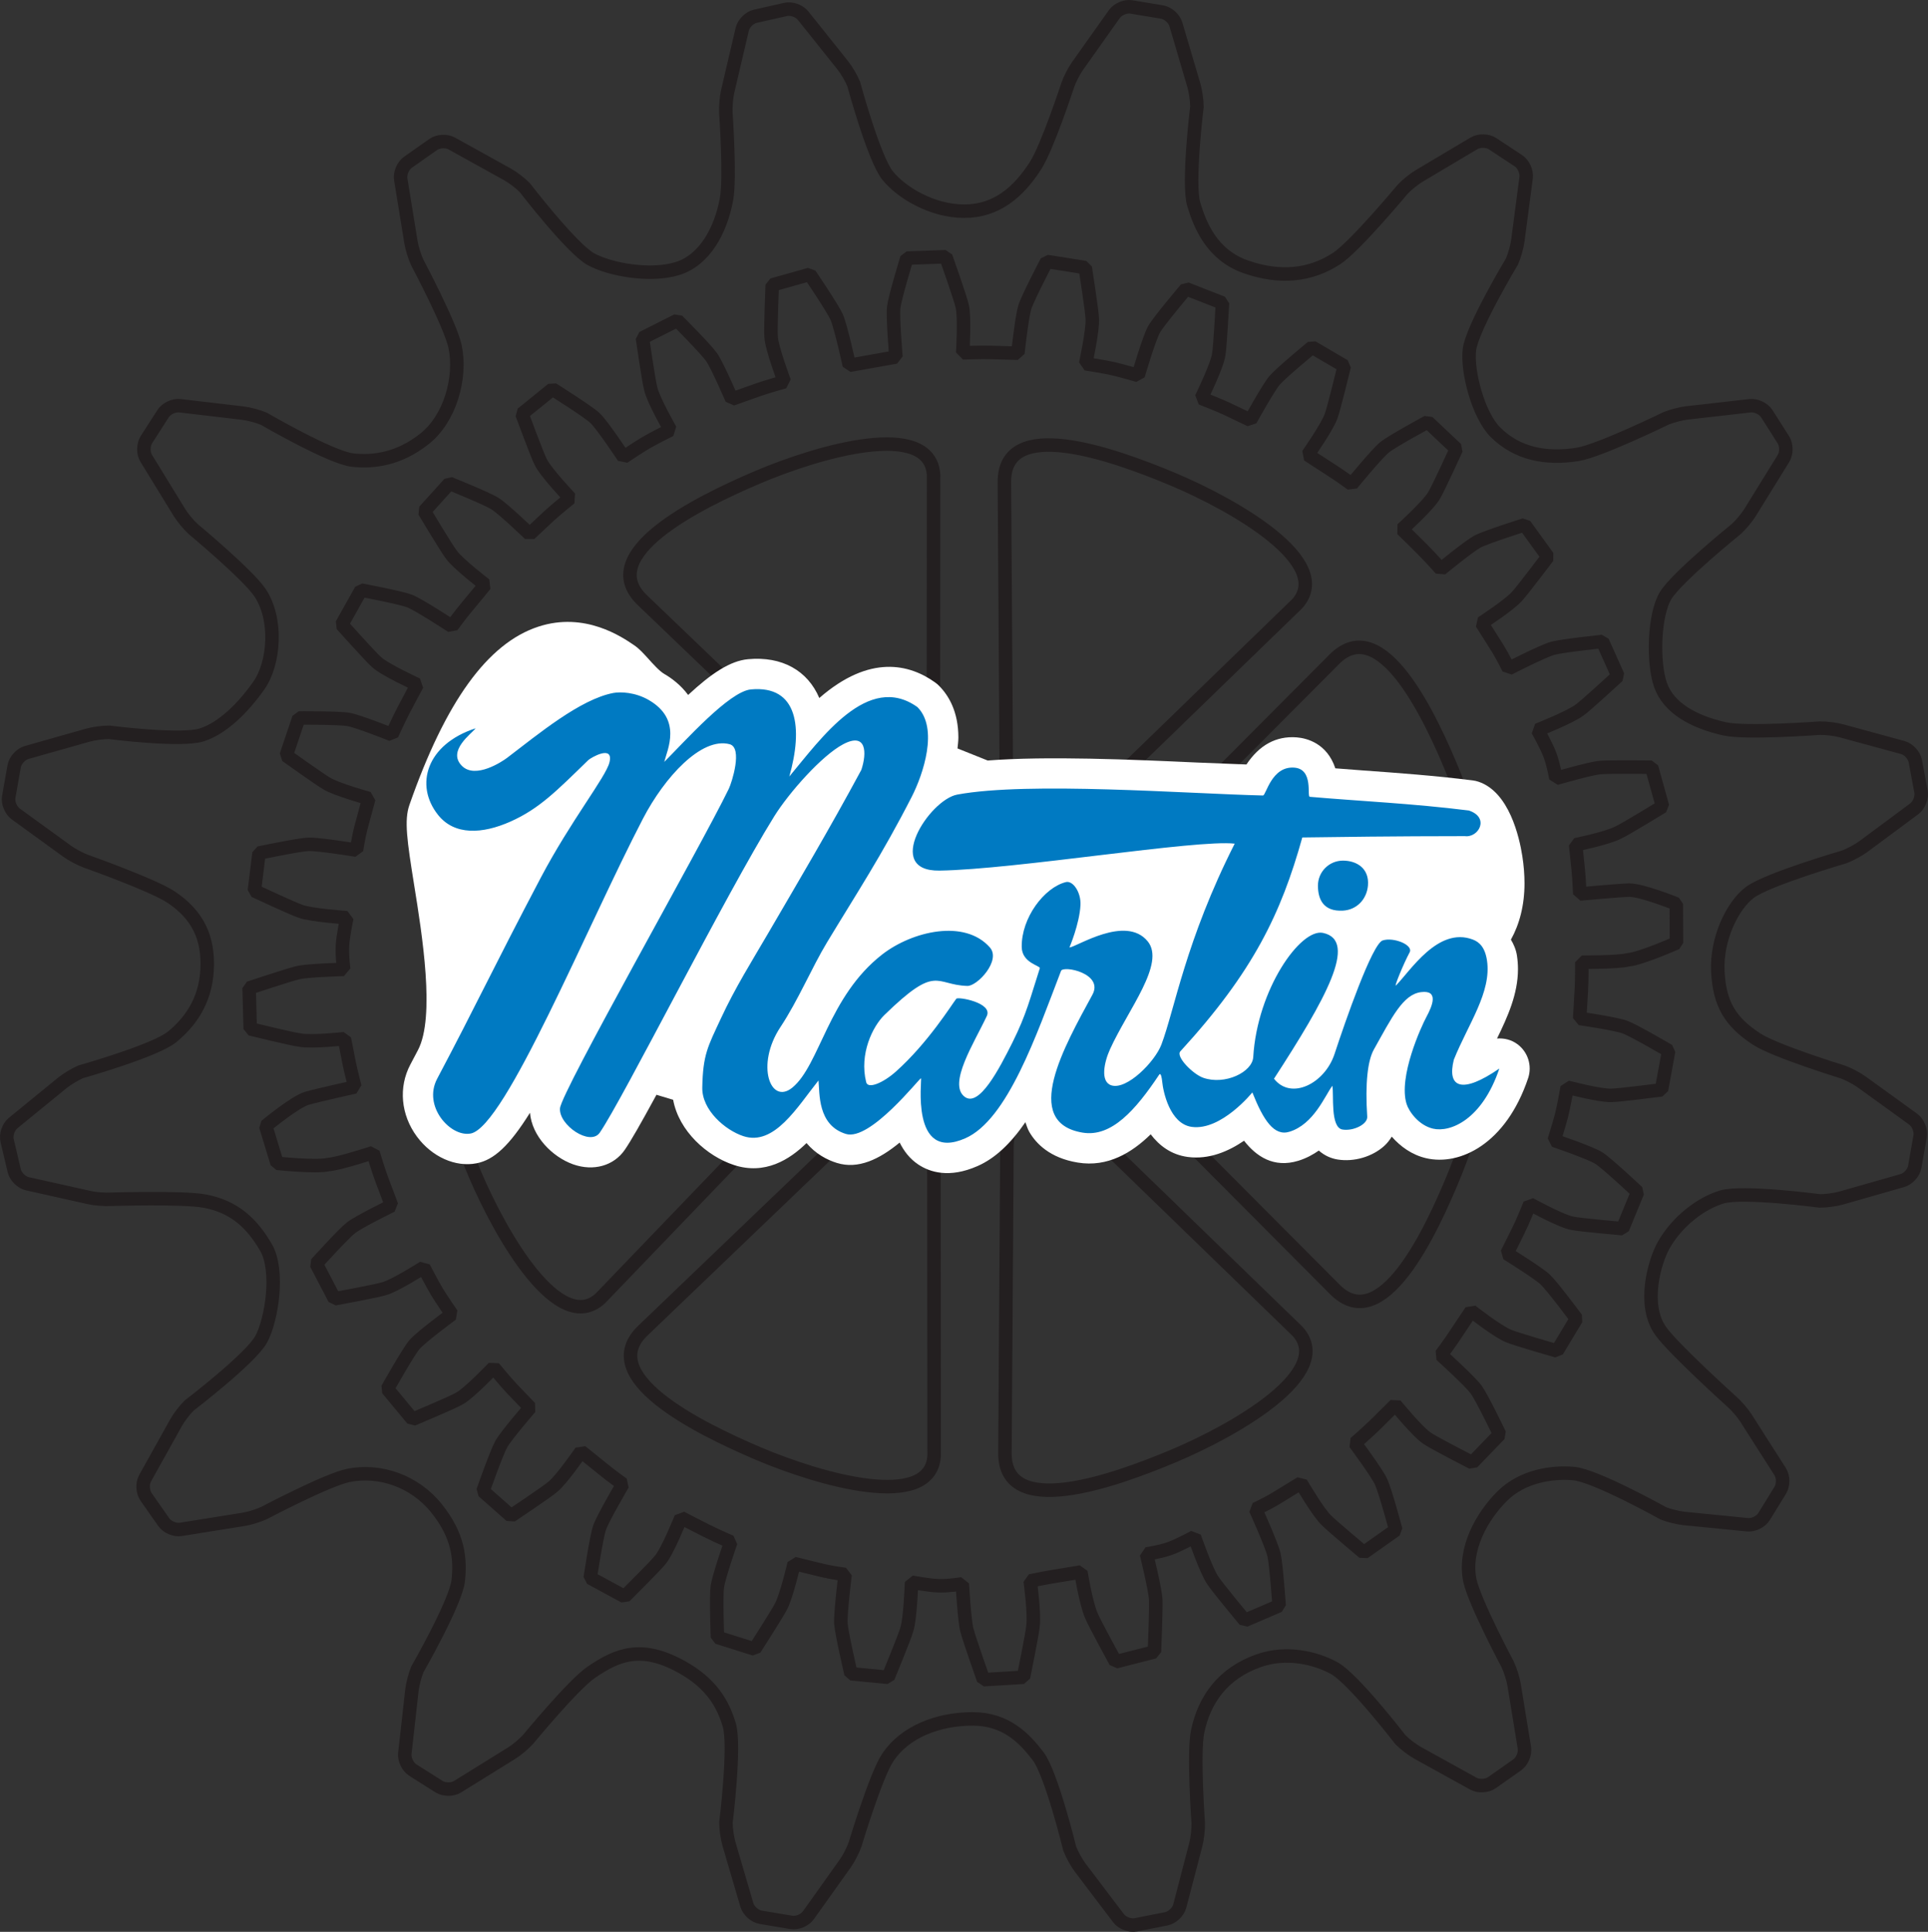
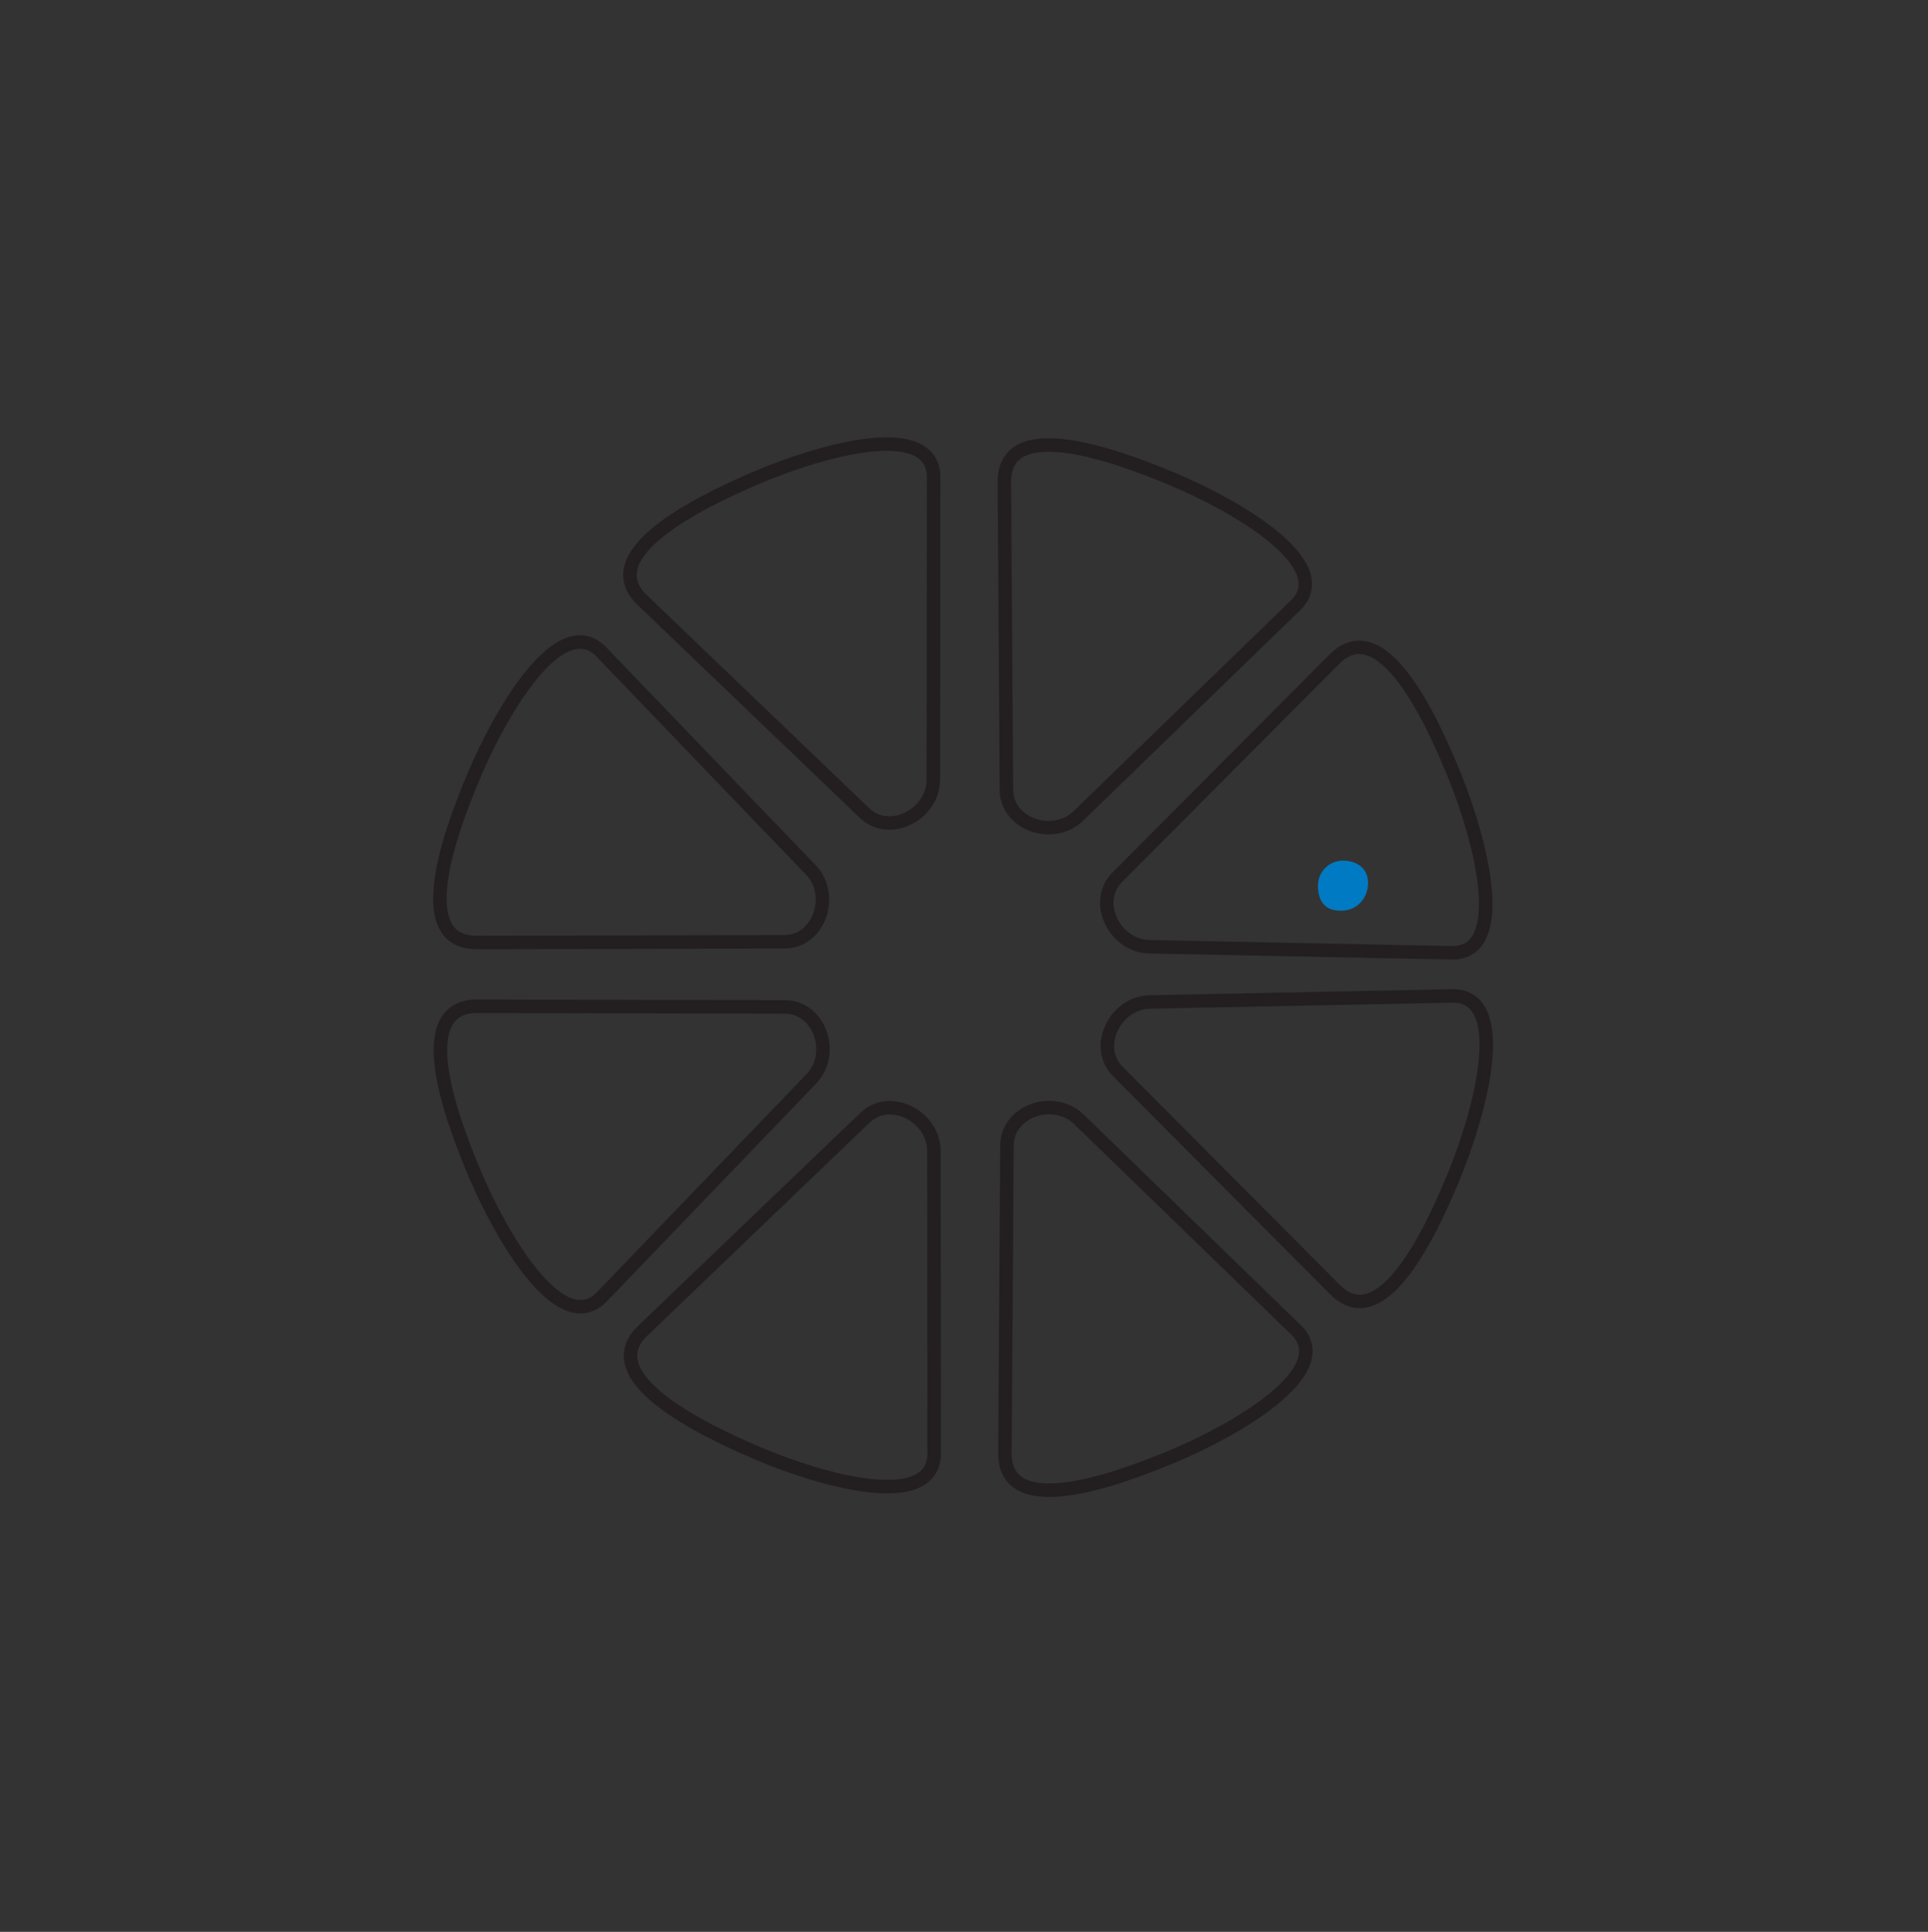
<svg xmlns="http://www.w3.org/2000/svg" width="285.88pt" height="286.43pt" viewBox="0 0 285.88 286.43" version="1.1">
  <rect x="0" y="0" width="285.88" height="286.43" fill="#333333" stroke="none" />
  <defs>
    <clipPath id="clip1">
-       <path d="M 0 0 L 285.879 0 L 285.879 286.43 L 0 286.43 Z M 0 0 " />
-     </clipPath>
+       </clipPath>
  </defs>
  <g id="surface1">
    <g clip-path="url(#clip1)" clip-rule="nonzero">
      <path style="fill:none;stroke-width:20;stroke-linecap:butt;stroke-linejoin:miter;stroke:rgb(13.699%,12.199%,12.5%);stroke-opacity:1;stroke-miterlimit:4;" d="M 1004.688 2466.175 C 1044.688 2478.675 1068.555 2522.191 1077.188 2568.675 C 1083.086 2600.589 1076.289 2697.073 1076.289 2697.073 C 1075.82 2706.019 1077.031 2720.394 1079.062 2729.066 L 1100.547 2820.863 C 1102.539 2829.534 1111.328 2838.245 1120.039 2840.198 L 1164.844 2850.316 C 1173.555 2852.269 1185.195 2848.206 1190.742 2841.214 L 1249.57 2767.542 C 1255.156 2760.589 1262.422 2748.167 1265.82 2739.886 C 1265.82 2739.886 1295.781 2629.144 1316.211 2603.948 C 1336.562 2578.675 1382.188 2551.175 1429.688 2551.175 C 1477.188 2551.175 1509.961 2578.948 1535.508 2618.753 C 1553.047 2646.058 1583.164 2737.972 1583.164 2737.972 C 1586.055 2746.409 1592.656 2759.3 1597.812 2766.527 L 1652.344 2843.441 C 1657.461 2850.745 1668.867 2855.472 1677.656 2854.027 L 1722.969 2846.488 C 1731.797 2845.003 1741.016 2836.8 1743.555 2828.284 L 1770.234 2737.855 C 1772.734 2729.261 1774.805 2715.003 1774.805 2706.097 C 1774.805 2706.097 1760.781 2592.23 1770.156 2561.175 C 1779.492 2530.081 1797.188 2486.175 1847.188 2468.675 C 1897.188 2451.175 1942.695 2455.159 1982.188 2481.175 C 2009.297 2499.027 2079.727 2583.558 2079.727 2583.558 C 2085.781 2590.081 2097.031 2599.144 2104.688 2603.675 L 2185.742 2651.839 C 2193.398 2656.409 2205.742 2656.136 2213.164 2651.214 L 2251.523 2625.941 C 2258.984 2621.019 2264.102 2609.808 2262.93 2600.941 L 2250.625 2507.464 C 2249.453 2498.636 2245.547 2484.769 2241.914 2476.605 C 2241.914 2476.605 2182.891 2378.245 2178.867 2346.058 C 2174.766 2313.831 2192.188 2248.675 2217.188 2223.675 C 2249.688 2191.175 2292.695 2183.128 2339.375 2190.628 C 2371.406 2195.745 2470.312 2243.948 2470.312 2243.948 C 2478.555 2247.425 2492.539 2251.058 2501.367 2252.073 L 2595.039 2262.738 C 2603.906 2263.753 2615.039 2258.402 2619.805 2250.902 L 2644.414 2212.113 C 2649.18 2204.573 2649.258 2192.23 2644.57 2184.652 L 2594.961 2104.456 C 2590.273 2096.878 2581.016 2085.823 2574.375 2079.847 C 2574.375 2079.847 2486.562 2008.87 2469.688 1981.175 C 2452.734 1953.48 2450.234 1882.698 2462.188 1848.675 C 2474.141 1814.652 2511.016 1793.987 2557.188 1783.675 C 2588.828 1776.566 2698.555 1784.691 2698.555 1784.691 C 2707.461 1784.886 2721.797 1783.089 2730.391 1780.745 L 2821.367 1755.98 C 2829.961 1753.636 2838.359 1744.534 2840 1735.784 L 2848.438 1690.667 C 2850.078 1681.878 2845.586 1670.394 2838.438 1665.081 L 2762.695 1608.948 C 2755.508 1603.675 2742.812 1596.839 2734.414 1593.753 C 2734.414 1593.753 2620.625 1560.628 2594.688 1541.175 C 2568.672 1521.722 2544.648 1471.683 2547.188 1423.675 C 2549.688 1376.175 2565.078 1349.573 2604.688 1323.675 C 2631.797 1305.902 2731.953 1275.081 2731.953 1275.081 C 2740.352 1272.112 2753.164 1265.394 2760.352 1260.198 L 2836.797 1204.964 C 2844.062 1199.73 2848.672 1188.323 2847.148 1179.534 L 2839.18 1134.3 C 2837.656 1125.511 2829.375 1116.331 2820.82 1113.909 L 2730.156 1088.011 C 2721.562 1085.589 2707.305 1083.636 2698.359 1083.714 C 2698.359 1083.714 2584.648 1098.753 2553.516 1089.652 C 2522.344 1080.589 2487.188 1053.675 2467.188 1018.675 C 2453.047 993.948 2434.922 929.847 2462.188 891.175 C 2480.859 864.652 2567.891 786.136 2567.891 786.136 C 2574.609 780.277 2584.062 769.339 2588.828 761.839 L 2639.57 682.347 C 2644.375 674.847 2644.492 662.503 2639.805 654.886 L 2615.742 615.784 C 2611.094 608.167 2600.039 602.698 2591.172 603.597 L 2497.344 612.894 C 2488.477 613.792 2474.492 617.23 2466.211 620.589 C 2466.211 620.589 2365.977 676.448 2333.711 679.456 C 2301.367 682.503 2256.992 675.628 2227.188 645.784 C 2197.344 615.98 2169.805 567.112 2179.57 520.823 C 2186.289 489.105 2235.508 396.566 2235.508 396.566 C 2239.375 388.558 2243.711 374.769 2245.117 365.98 L 2260.352 272.933 C 2261.797 264.105 2256.992 252.738 2249.727 247.62 L 2212.188 221.175 C 2204.883 216.019 2192.539 215.355 2184.766 219.691 L 2102.266 265.277 C 2094.453 269.613 2082.969 278.323 2076.68 284.691 C 2076.68 284.691 2006.68 375.589 1978.203 391.097 C 1949.727 406.644 1907.188 416.175 1867.031 402.269 C 1812.773 383.441 1785.742 343.792 1775.938 297.542 C 1769.18 265.823 1776.719 161.292 1776.719 161.292 C 1776.992 152.386 1775.391 138.011 1773.125 129.417 L 1749.336 38.167 C 1747.07 29.534 1738.086 21.097 1729.375 19.339 L 1684.297 10.394 C 1675.547 8.636 1664.023 13.011 1658.633 20.12 L 1601.68 95.237 C 1596.328 102.386 1589.336 114.964 1586.172 123.323 C 1586.172 123.323 1558.984 234.769 1539.258 260.511 C 1519.531 286.292 1492.148 315.745 1442.148 315.745 C 1392.188 315.745 1341.328 297.191 1315.703 257.425 C 1298.125 230.198 1267.969 129.847 1267.969 129.847 C 1265.078 121.409 1258.477 108.558 1253.281 101.292 L 1198.594 24.495 C 1193.438 17.191 1182.031 12.503 1173.281 13.988 L 1127.969 21.605 C 1119.18 23.089 1109.922 31.292 1107.422 39.847 L 1080.898 130.316 C 1078.438 138.87 1076.406 153.128 1076.406 162.073 C 1076.406 162.073 1090.625 275.902 1081.328 306.956 C 1072.031 338.089 1054.688 368.675 1010.195 393.128 C 950.781 425.784 915.469 411.448 876.484 384.691 C 849.727 366.37 783.125 285.472 783.125 285.472 C 777.148 278.792 766.094 269.495 758.516 264.847 L 678.398 215.159 C 670.82 210.433 658.477 210.511 650.977 215.277 L 612.148 239.847 C 604.609 244.573 599.258 255.706 600.273 264.573 L 610.781 358.245 C 611.797 367.113 615.43 381.058 618.906 389.3 C 618.906 389.3 676.055 488.753 679.492 521.019 C 682.969 553.284 679.805 587.308 647.227 627.972 C 614.688 668.675 562.578 686.253 516.289 676.644 C 484.531 670.042 391.836 621.136 391.836 621.136 C 383.789 617.308 370 613.011 361.211 611.605 L 268.086 596.722 C 259.297 595.277 247.93 600.12 242.852 607.386 L 216.523 645.042 C 211.406 652.347 210.742 664.652 215.078 672.464 L 260.977 754.808 C 265.312 762.62 274.062 774.066 280.43 780.316 C 280.43 780.316 371.562 850.003 387.188 878.441 C 402.852 906.878 414.375 980.433 394.531 1014.534 C 374.688 1048.675 348.75 1075.55 302.188 1083.675 C 270.234 1089.3 164.688 1086.175 164.688 1086.175 C 155.781 1085.589 141.367 1086.683 132.695 1088.636 L 40.664 1109.144 C 31.953 1111.097 23.164 1119.769 21.133 1128.402 L 10.547 1173.128 C 8.477 1181.8 12.422 1193.48 19.375 1199.105 L 92.383 1258.714 C 99.297 1264.339 111.68 1271.761 119.883 1275.237 C 119.883 1275.237 230.312 1306.37 255.312 1327.034 C 280.391 1347.659 304.414 1378.441 307.07 1426.058 C 309.688 1473.675 293.164 1507.894 253.789 1534.144 C 226.836 1552.152 127.93 1587.191 127.93 1587.191 C 119.531 1590.237 106.758 1596.956 99.57 1602.191 L 23.242 1657.542 C 16.016 1662.816 11.406 1674.222 12.969 1682.972 L 21.016 1728.245 C 22.578 1736.995 30.859 1746.136 39.453 1748.597 L 130.156 1774.261 C 138.75 1776.683 153.008 1778.636 161.953 1778.519 C 161.953 1778.519 268.672 1764.73 299.492 1774.808 C 330.391 1784.847 360.625 1814.886 383.906 1848.011 C 407.188 1881.175 411.875 1946.761 385.312 1985.902 C 367.109 2012.777 286.562 2079.769 286.562 2079.769 C 279.922 2085.745 270.703 2096.878 266.055 2104.456 L 216.758 2184.847 C 212.109 2192.464 212.227 2204.808 217.031 2212.308 L 241.797 2250.98 C 246.602 2258.48 257.734 2263.792 266.602 2262.738 L 360.234 2251.722 C 369.062 2250.667 383.008 2246.956 391.211 2243.441 C 391.211 2243.441 490.391 2185.784 522.617 2182.191 C 554.883 2178.558 592.344 2184.144 629.766 2213.909 C 667.188 2243.675 684.492 2304.144 674.766 2350.394 C 668.086 2382.152 618.945 2474.691 618.945 2474.691 C 615.078 2482.738 610.742 2496.527 609.336 2505.316 L 594.219 2598.363 C 592.773 2607.191 597.539 2618.558 604.844 2623.675 L 642.422 2650.081 C 649.688 2655.238 662.031 2655.902 669.805 2651.566 L 752.266 2605.863 C 760.078 2601.566 771.562 2592.855 777.852 2586.488 C 777.852 2586.488 847.773 2495.55 876.25 2479.964 C 904.688 2464.378 964.688 2453.675 1004.688 2466.175 Z M 1004.688 2466.175 " transform="matrix(0.1,0,0,-0.1,0,286.43)" />
    </g>
-     <path style="fill:none;stroke-width:20;stroke-linecap:butt;stroke-linejoin:bevel;stroke:rgb(13.699%,12.199%,12.5%);stroke-opacity:1;stroke-miterlimit:4;" d="M 1259.336 2322.62 C 1259.336 2322.62 1246.719 2380.589 1240.586 2394.261 C 1234.453 2407.933 1200.742 2457.503 1200.742 2457.503 L 1145.039 2441.8 C 1145.039 2441.8 1142.383 2375.784 1143.359 2365.355 C 1143.906 2348.909 1163.047 2298.206 1163.047 2298.206 C 1163.047 2298.206 1136.602 2290.863 1122.969 2285.941 C 1107.656 2280.433 1085.195 2272.581 1085.195 2272.581 C 1085.195 2272.581 1063.672 2322.464 1055.156 2334.73 C 1046.602 2346.995 1004.375 2389.222 1004.375 2389.222 L 952.578 2363.167 C 952.578 2363.167 962.031 2297.816 964.961 2287.738 C 968.477 2271.683 993.984 2226.839 993.984 2226.839 C 993.984 2226.839 968.828 2214.417 956.758 2207.23 C 945.469 2200.511 924.688 2186.527 924.688 2186.527 C 924.688 2186.527 893.047 2234.417 882.148 2244.573 C 871.289 2254.691 819.18 2287.386 819.18 2287.386 L 773.945 2250.745 C 773.945 2250.745 796.68 2188.909 801.602 2179.691 C 808.359 2164.769 845.43 2125.706 845.43 2125.706 C 845.43 2125.706 823.867 2108.441 813.164 2098.441 C 801.211 2087.308 785.391 2072.386 785.391 2072.386 C 785.391 2072.386 746.523 2109.769 733.945 2117.62 C 721.406 2125.511 666.367 2147.581 666.367 2147.581 L 629.102 2106.37 C 629.102 2106.37 662.852 2049.964 669.375 2041.839 C 678.789 2028.519 719.375 1997.347 719.375 1997.347 C 719.375 1997.347 704.023 1978.402 693.047 1965.394 C 682.109 1952.347 670.078 1935.745 670.078 1935.745 C 670.078 1935.745 621.094 1967.855 607.305 1973.167 C 593.516 1978.441 535.352 1989.378 535.352 1989.378 L 506.719 1938.206 C 506.719 1938.206 550.352 1889.456 558.281 1882.737 C 570 1871.448 618.633 1849.222 618.633 1849.222 C 618.633 1849.222 605.352 1824.808 598.633 1811.722 C 589.18 1793.402 581.055 1775.12 581.055 1775.12 C 581.055 1775.12 531.328 1795.042 516.836 1797.581 C 502.266 1800.159 443.164 1799.769 443.164 1799.769 L 424.414 1744.027 C 424.414 1744.027 475.195 1707.816 484.219 1702.777 C 497.812 1693.948 546.875 1680.433 546.875 1680.433 C 546.875 1680.433 538.633 1650.198 535.039 1636.409 C 531.68 1623.519 528.594 1603.831 528.594 1603.831 C 528.594 1603.831 472.07 1613.05 457.305 1612.464 C 442.617 1611.839 384.062 1599.534 384.062 1599.534 L 377.188 1543.597 C 377.188 1543.597 436.055 1516.058 445.898 1513.05 C 461.016 1507.347 514.336 1503.675 514.336 1503.675 C 514.336 1503.675 508.477 1476.722 507.773 1461.956 C 506.992 1445.433 509.648 1427.034 509.648 1427.034 C 509.648 1427.034 456.211 1425.589 441.875 1422.152 C 427.539 1418.753 369.375 1399.378 369.375 1399.378 L 371.016 1338.831 C 371.016 1338.831 434.688 1323.167 444.961 1322.152 C 463.555 1318.948 510.625 1324.222 510.625 1324.222 C 510.625 1324.222 515.625 1298.792 517.812 1287.737 C 520 1276.683 526.211 1252.698 526.211 1252.698 C 526.211 1252.698 470 1240.237 455.195 1235.902 C 436.992 1230.55 394.023 1194.808 394.023 1194.808 L 410.859 1139.534 C 410.859 1139.534 468.945 1133.441 486.562 1137.62 C 502.656 1138.675 553.125 1155.277 553.125 1155.277 C 553.125 1155.277 561.133 1128.558 566.367 1114.769 C 572.266 1099.378 580.625 1076.683 580.625 1076.683 C 580.625 1076.683 532.422 1053.167 520.703 1044.105 C 508.945 1035.003 468.906 990.628 468.906 990.628 L 496.055 938.597 C 496.055 938.597 559.766 950.316 569.57 953.597 C 585.156 957.698 628.281 985.081 628.281 985.081 C 628.281 985.081 641.25 959.847 648.672 947.737 C 655.586 936.448 669.961 915.706 669.961 915.706 C 669.961 915.706 624.023 881.917 614.414 870.511 C 604.805 859.105 574.414 804.925 574.414 804.925 L 611.719 759.925 C 611.719 759.925 671.602 785.081 680.469 790.355 C 694.883 797.737 732.031 836.722 732.031 836.722 C 732.031 836.722 749.57 815.277 759.688 804.691 C 771.016 792.855 786.094 777.23 786.094 777.23 C 786.094 777.23 750.703 736.37 743.359 723.323 C 736.055 710.277 716.133 653.48 716.133 653.48 L 757.695 616.761 C 757.695 616.761 811.875 652.894 819.648 659.847 C 832.422 669.847 861.641 712.23 861.641 712.23 C 861.641 712.23 880.703 697.112 893.789 686.37 C 906.914 675.589 923.516 663.87 923.516 663.87 C 923.516 663.87 893.594 612.933 888.867 598.675 C 884.102 584.456 875.195 524.808 875.195 524.808 L 926.211 497.152 C 926.211 497.152 972.656 543.206 978.945 551.487 C 989.648 563.792 1009.883 614.066 1009.883 614.066 C 1009.883 614.066 1034.258 601.292 1047.266 594.847 C 1065.508 585.745 1083.672 578.089 1083.672 578.089 C 1083.672 578.089 1065.703 526.722 1063.633 511.839 C 1061.602 496.956 1063.828 436.644 1063.828 436.644 L 1119.023 419.3 C 1119.023 419.3 1152.891 472.23 1157.578 481.566 C 1165.781 495.667 1177.5 546.136 1177.5 546.136 C 1177.5 546.136 1207.383 538.675 1221.016 535.472 C 1233.75 532.425 1253.086 529.886 1253.086 529.886 C 1253.086 529.886 1245.82 471.956 1246.875 456.956 C 1247.969 441.956 1261.836 382.659 1261.836 382.659 L 1316.836 377.386 C 1316.836 377.386 1341.992 438.284 1344.609 448.402 C 1349.727 463.988 1351.68 518.441 1351.68 518.441 C 1351.68 518.441 1378.281 513.323 1392.734 513.089 C 1408.945 512.816 1426.875 516.058 1426.875 516.058 C 1426.875 516.058 1429.961 461.644 1433.75 447.152 C 1437.578 432.581 1458.359 373.87 1458.359 373.87 L 1517.617 377.503 C 1517.617 377.503 1530.977 442.894 1531.68 453.363 C 1534.219 472.464 1527.578 520.277 1527.578 520.277 C 1527.578 520.277 1553.164 525.55 1565.703 527.464 C 1576.953 529.261 1602.695 533.558 1602.695 533.558 C 1602.695 533.558 1610.43 485.902 1618.438 468.48 C 1622.227 458.714 1654.18 400.394 1654.18 400.394 L 1711.758 415.12 C 1711.758 415.12 1714.375 477.464 1713.711 492.503 C 1713.047 507.503 1700 560.355 1700 560.355 C 1700 560.355 1718.047 562.777 1733.438 567.972 C 1747.148 572.659 1771.016 585.667 1771.016 585.667 C 1771.016 585.667 1788.906 534.339 1798.398 521.019 C 1803.867 512.152 1845.742 461.761 1845.742 461.761 L 1896.68 483.636 C 1896.68 483.636 1892.461 544.456 1889.062 559.105 C 1885.664 573.714 1861.68 626.761 1861.68 626.761 C 1861.68 626.761 1879.414 635.12 1890.664 641.917 C 1902.695 649.183 1929.062 665.433 1929.062 665.433 C 1929.062 665.433 1955.039 620.862 1967.031 609.925 C 1974.258 602.425 2022.148 562.308 2022.148 562.308 L 2069.648 595.784 C 2069.648 595.784 2054.062 653.987 2047.734 667.542 C 2041.367 681.136 2009.102 724.612 2009.102 724.612 C 2009.102 724.612 2024.219 737.503 2038.945 751.722 C 2049.453 761.917 2068.906 781.527 2068.906 781.527 C 2068.906 781.527 2103.047 739.769 2116.836 731.331 C 2125.312 725.355 2183.125 695.628 2183.125 695.628 L 2223.672 737.62 C 2223.672 737.62 2197.656 791.761 2188.906 803.909 C 2180.195 816.019 2136.68 855.433 2136.68 855.433 C 2136.68 855.433 2149.102 871.722 2158.398 886.019 C 2167.734 900.316 2181.484 920.55 2181.484 920.55 C 2181.484 920.55 2221.836 889.066 2236.992 883.441 C 2246.406 879.222 2308.75 861.292 2308.75 861.292 L 2337.578 909.066 C 2337.578 909.066 2301.875 957.191 2291.055 967.347 C 2280.195 977.503 2234.453 1005.706 2234.453 1005.706 C 2234.453 1005.706 2244.219 1025.237 2251.523 1040.003 C 2258.086 1053.167 2268.516 1079.027 2268.516 1079.027 C 2268.516 1079.027 2315.391 1053.206 2331.328 1050.589 C 2341.328 1048.284 2405.859 1042.581 2405.859 1042.581 L 2428.203 1096.917 C 2428.203 1096.917 2383.281 1139.3 2370.742 1147.23 C 2358.242 1155.198 2304.492 1173.362 2304.492 1173.362 C 2304.492 1173.362 2312.07 1197.542 2315.391 1210.433 C 2318.906 1224.261 2323.789 1252.308 2323.789 1252.308 C 2323.789 1252.308 2373.008 1239.378 2389.141 1240.237 C 2399.414 1240.12 2463.633 1248.441 2463.633 1248.441 L 2474.258 1306.37 C 2474.258 1306.37 2422.969 1336.487 2409.102 1341.566 C 2395.234 1346.605 2342.344 1354.261 2342.344 1354.261 C 2342.344 1354.261 2343.672 1378.441 2344.727 1394.964 C 2345.703 1409.691 2345.469 1437.659 2345.469 1437.659 C 2345.469 1437.659 2398.516 1437.308 2414.141 1441.214 C 2432.188 1442.581 2485.859 1466.214 2485.859 1466.214 L 2485.625 1524.066 C 2485.625 1524.066 2434.102 1545.003 2415.156 1544.534 C 2399.805 1544.144 2342.5 1538.831 2342.5 1538.831 C 2342.5 1538.831 2341.367 1563.636 2340.195 1574.847 C 2339.023 1586.058 2336.328 1611.839 2336.328 1611.839 C 2336.328 1611.839 2382.773 1621.175 2399.57 1629.964 C 2409.062 1634.105 2465.195 1668.519 2465.195 1668.519 L 2448.984 1726.761 C 2448.984 1726.761 2387.773 1727.464 2373.086 1726.331 C 2358.398 1725.198 2306.992 1710.237 2306.992 1710.237 C 2306.992 1710.237 2304.102 1728.558 2298.516 1744.066 C 2293.516 1757.933 2280 1781.878 2280 1781.878 C 2280 1781.878 2329.805 1801.683 2342.5 1811.8 C 2351.016 1817.698 2399.062 1861.956 2399.062 1861.956 L 2376.094 1913.206 C 2376.094 1913.206 2316.602 1906.995 2302.383 1903.089 C 2288.164 1899.183 2236.953 1873.05 2236.953 1873.05 C 2236.953 1873.05 2228.203 1890.902 2221.211 1902.152 C 2213.75 1914.183 2196.953 1940.55 2196.953 1940.55 C 2196.953 1940.55 2239.805 1968.441 2250.156 1981.019 C 2257.266 1988.636 2295.117 2038.675 2295.117 2038.675 L 2260.82 2086.136 C 2260.82 2086.136 2204.297 2068.402 2191.172 2061.488 C 2178.086 2054.613 2136.523 2020.394 2136.523 2020.394 C 2136.523 2020.394 2123.398 2035.355 2108.984 2049.925 C 2098.711 2060.316 2078.867 2079.573 2078.867 2079.573 C 2078.867 2079.573 2118.711 2115.667 2126.562 2130.003 C 2132.148 2138.831 2159.492 2198.714 2159.492 2198.714 L 2117.07 2238.753 C 2117.07 2238.753 2064.805 2210.55 2053.203 2201.253 C 2041.641 2191.995 2004.336 2146.37 2004.336 2146.37 C 2004.336 2146.37 1988.008 2158.519 1973.711 2167.581 C 1959.453 2176.644 1939.219 2190.003 1939.219 2190.003 C 1939.219 2190.003 1968.789 2232.152 1973.828 2247.777 C 1977.656 2257.542 1993.242 2321.644 1993.242 2321.644 L 1945.586 2349.573 C 1945.586 2349.573 1899.57 2311.644 1889.922 2300.316 C 1880.273 2288.948 1854.141 2241.409 1854.141 2241.409 C 1854.141 2241.409 1834.688 2250.745 1819.961 2257.777 C 1806.875 2263.988 1781.211 2273.87 1781.211 2273.87 C 1781.211 2273.87 1805.078 2322.503 1807.148 2338.792 C 1809.102 2349.105 1812.656 2415.042 1812.656 2415.042 L 1758.711 2436.136 C 1758.711 2436.136 1718.594 2388.988 1711.211 2375.98 C 1703.828 2362.972 1687.695 2307.62 1687.695 2307.62 C 1687.695 2307.62 1663.75 2314.613 1651.055 2317.542 C 1637.383 2320.706 1609.766 2324.886 1609.766 2324.886 C 1609.766 2324.886 1620.859 2375.433 1619.57 2391.839 C 1619.375 2402.347 1609.18 2467.542 1609.18 2467.542 L 1552.109 2476.566 C 1552.109 2476.566 1524.219 2423.363 1519.688 2409.066 C 1515.156 2394.769 1509.297 2340.589 1509.297 2340.589 C 1509.297 2340.589 1485.547 2341.175 1469.336 2341.761 C 1454.844 2342.269 1427.5 2341.136 1427.5 2341.136 C 1427.5 2341.136 1430.859 2395.394 1426.523 2411.214 C 1424.414 2421.527 1402.422 2483.636 1402.422 2483.636 L 1344.688 2481.605 C 1344.688 2481.605 1327.07 2423.988 1325.273 2409.066 C 1323.438 2394.144 1328.477 2335.003 1328.477 2335.003 Z M 1259.336 2322.62 " transform="matrix(0.1,0,0,-0.1,0,286.43)" />
    <path style="fill:none;stroke-width:20;stroke-linecap:butt;stroke-linejoin:bevel;stroke:rgb(13.699%,12.199%,12.5%);stroke-opacity:1;stroke-miterlimit:4;" d="M 2157.539 1712.308 C 2120.391 1804.456 2047.5 1957.191 1978.008 1886.331 L 1656.797 1563.753 C 1620.039 1526.995 1652.969 1461.019 1704.961 1460.55 L 2155.781 1451.605 C 2238.711 1455.081 2194.688 1620.159 2157.539 1712.308 Z M 1739.258 2153.714 C 1647.656 2192.191 1487.891 2247.933 1489.297 2148.714 L 1492.305 1693.48 C 1492.539 1641.487 1562.539 1618.402 1599.453 1655.042 L 1923.164 1968.87 C 1979.102 2030.277 1830.898 2115.198 1739.258 2153.714 Z M 1123.594 2156.761 C 1032.148 2117.894 880.859 2042.073 953.008 1973.948 L 1281.68 1658.987 C 1319.18 1622.933 1384.492 1657.112 1383.945 1709.105 L 1384.297 2159.964 C 1379.219 2242.855 1215.039 2195.667 1123.594 2156.761 Z M 703.828 1716.956 C 664.883 1625.511 608.477 1465.98 707.695 1466.917 L 1162.93 1467.933 C 1214.961 1467.933 1238.32 1537.855 1201.836 1574.925 L 889.453 1900.003 C 828.32 1956.214 742.734 1808.362 703.828 1716.956 Z M 2156.562 1387.698 L 1705.781 1378.714 C 1653.789 1378.245 1620.898 1312.308 1657.656 1275.511 L 1978.867 952.933 C 2048.32 882.112 2121.211 1034.808 2158.398 1126.956 C 2195.547 1219.144 2239.57 1384.183 2156.562 1387.698 Z M 1923.984 890.355 L 1600.273 1204.222 C 1563.359 1240.823 1493.32 1217.777 1493.125 1165.784 L 1490.117 710.589 C 1488.711 611.37 1648.516 667.034 1740.117 705.589 C 1831.719 744.066 1979.922 829.027 1923.984 890.355 Z M 1385.117 705.98 L 1384.766 1156.839 C 1385.312 1208.792 1320 1243.011 1282.5 1206.956 L 953.828 891.995 C 881.68 823.87 1032.969 748.05 1124.414 709.144 C 1215.859 670.277 1380.078 623.089 1385.117 705.98 Z M 890.273 939.3 L 1202.656 1264.339 C 1239.102 1301.448 1215.742 1371.331 1163.75 1371.331 L 708.516 1372.347 C 609.297 1373.284 665.742 1213.753 704.648 1122.308 C 743.555 1030.902 829.141 883.05 890.273 939.3 Z M 890.273 939.3 " transform="matrix(0.1,0,0,-0.1,0,286.43)" />
-     <path style=" stroke:none;fill-rule:nonzero;fill:rgb(100%,100%,100%);fill-opacity:1;" d="M 219.801 158.684 C 219.801 158.684 219.781 158.727 219.75 158.793 C 219.75 158.793 219.797 158.691 219.801 158.684 Z M 79.82 92.914 C 72.312 95.375 66.059 104.02 60.707 119.344 C 59.914 121.609 60.352 124.633 61.414 131.25 C 62.59 138.551 64.559 150.773 61.977 155.688 C 61.977 155.691 60.848 157.832 60.848 157.832 C 59.062 161.199 59.434 165.293 61.816 168.516 C 64.047 171.527 67.52 173.086 70.656 172.48 C 73.238 171.984 75.527 169.879 78.586 164.984 C 78.867 168.461 81.879 171.527 84.984 172.633 C 88 173.699 91.004 172.855 92.641 170.484 C 93.523 169.199 94.93 166.758 97.34 162.32 C 97.812 162.465 98.578 162.691 99.812 163.066 C 100.668 167.707 104.82 171.414 108.816 172.73 C 113.426 174.242 117.086 171.93 119.59 169.48 C 120.945 171.086 122.613 171.969 124.094 172.426 C 127.234 173.398 130.363 171.91 133.402 169.406 C 134.02 170.648 134.883 171.805 136.164 172.66 C 137.844 173.781 140.727 174.738 144.918 172.902 C 147.496 171.777 149.812 169.629 152.043 166.387 C 152.223 166.883 152.371 167.395 152.637 167.848 C 153.617 169.535 155.66 171.691 159.809 172.371 C 164.238 173.102 167.84 170.91 170.621 168.18 C 171.902 169.867 173.668 171.211 176.121 171.539 C 179.293 171.965 182.184 170.691 184.465 169.133 C 186.258 171.438 188.855 173.234 192.531 172.098 C 193.691 171.738 194.684 171.195 195.551 170.59 C 196.434 171.379 197.43 171.77 198.348 171.918 C 200.773 172.305 203.484 171.512 205.258 169.898 C 205.711 169.484 206.066 169.016 206.367 168.527 C 207.641 169.98 209.344 171.234 211.477 171.727 C 216.453 172.871 223.297 169.648 226.586 159.863 C 227.203 158.027 226.574 155.996 225.023 154.836 C 224.129 154.16 223.043 153.898 221.977 153.98 C 223.562 150.727 225.082 147.371 225.082 143.688 C 225.082 143.035 225.035 142.375 224.934 141.699 C 224.789 140.754 224.438 139.996 224.035 139.32 C 225.309 137.031 226.051 134.219 226.051 130.969 C 226.051 129.676 225.945 128.324 225.727 126.934 C 225.289 124.125 223.781 117.422 219.223 115.902 C 218.941 115.809 218.652 115.742 218.355 115.707 C 212.617 114.988 207.258 114.605 202.078 114.23 C 202.078 114.23 200.023 114.074 198 113.918 C 196.77 110.195 193.742 109.441 192.266 109.328 C 189.195 109.094 186.719 110.492 184.82 113.348 C 181.941 113.234 177.656 113.066 177.656 113.066 C 167.602 112.609 155.25 112.074 146.453 112.762 C 145.605 112.422 144.102 111.82 141.977 110.969 C 142.031 110.418 142.105 109.848 142.105 109.344 C 142.105 105.52 140.672 103.113 139.219 101.66 C 139.043 101.484 138.855 101.324 138.652 101.18 C 134.898 98.496 128.992 96.953 121.484 103.492 C 119.762 99.434 115.965 97.27 110.918 97.738 C 108.25 97.988 105.473 99.848 102.035 103.039 C 100.941 101.555 99.562 100.535 98.457 99.898 C 97.793 99.512 96.801 98.414 96.148 97.688 C 95.426 96.891 94.801 96.195 94.043 95.676 C 92.227 94.434 86.707 90.652 79.82 92.914 " />
    <path style=" stroke:none;fill-rule:nonzero;fill:rgb(100%,100%,100%);fill-opacity:1;" d="M 163.453 165.215 C 163.453 165.215 163.445 165.215 163.445 165.211 C 163.449 165.215 163.449 165.215 163.453 165.215 " />
-     <path style=" stroke:none;fill-rule:nonzero;fill:rgb(0%,47.8%,76.099%);fill-opacity:1;" d="M 75.176 112.375 C 79.824 108.84 86.051 103.66 90.961 102.742 C 91.992 102.555 94.176 102.617 96.203 103.793 C 101.184 106.676 98.953 111.129 98.496 112.965 C 101.641 109.82 108.125 102.523 111.34 102.219 C 118.348 101.566 119.066 107.984 117.039 115.129 C 121.754 109.492 128.699 99.602 136.035 104.84 C 139.18 107.984 136.906 114.773 135.188 118.141 C 130.73 126.855 127 132.484 122.605 139.762 C 120.391 143.43 118.332 148.344 115.727 152.273 C 111.992 157.906 114.25 163.918 117.496 161.25 C 121.559 157.906 122.797 147.766 130.797 141.527 C 135.25 138.059 143.047 136.223 146.781 140.48 C 148.469 142.402 144.922 146.219 143.441 146.18 C 138.594 146.051 138.988 142.84 131.125 150.504 C 129.398 152.188 127.387 156.27 128.438 160.461 C 128.699 161.512 130.957 160.555 132.828 158.891 C 137.609 154.633 141.156 148.891 141.801 148.078 C 142.062 147.754 147.238 148.672 146.324 150.637 C 144.496 154.551 140.492 160.723 143.047 162.625 C 145.188 164.219 148.156 158.496 150.121 154.566 C 152.219 150.371 152.742 148.016 154.184 143.559 C 154.305 143.18 151.535 142.797 151.5 140.414 C 151.434 136.094 154.832 131.59 158.047 130.785 C 159.098 130.523 160.309 132.312 160.211 134.191 C 160.066 136.996 158.574 140.48 158.574 140.48 C 159.621 140.414 166.91 135.594 170.172 139.562 C 172.855 142.84 167.285 149.652 164.602 155.547 C 163.711 157.496 163.113 160.395 164.797 160.922 C 167.094 161.645 171.242 157.414 172.203 154.895 C 174.168 149.719 175.805 139.434 183.078 125.086 C 177.441 124.43 150.602 128.906 139.312 129.082 C 130.926 129.215 137.793 118.586 141.934 117.812 C 152.48 115.848 176.066 117.684 187.27 117.945 C 187.73 117.953 188.516 113.555 191.922 113.816 C 194.809 114.039 193.754 118.102 194.211 118.141 C 201.816 118.797 209.414 119.125 217.801 120.172 C 220.941 121.219 219.242 124.234 217.211 123.973 C 207.055 123.973 197.684 124.102 193.102 124.168 C 189.957 135.438 185.828 144.086 175.02 155.879 C 174.297 156.664 176.902 159.281 178.426 159.805 C 181.637 160.922 185.695 158.965 185.828 156.727 C 186.418 146.703 192.84 137.598 196.18 138.32 C 201.449 139.457 196.508 148.211 188.906 159.938 C 191.43 163.18 196.441 160.66 197.883 156.27 C 199.484 151.391 203.465 139.934 205.023 139.434 C 206.664 138.91 209.605 140.117 209.02 141.199 C 208.102 142.902 206.664 146.441 206.988 146.113 C 209.086 144.02 213.211 137.34 218.387 139.305 C 219.367 139.672 220.195 140.477 220.484 142.383 C 221.207 147.098 217.668 151.883 215.57 157.121 C 214.523 161.312 216.816 162.23 222.32 158.43 C 219.762 166.031 215.047 167.934 212.492 167.344 C 210.352 166.848 208.906 164.781 208.562 163.672 C 207.316 159.676 210.742 152.191 211.512 150.77 C 212.426 149.066 213.344 146.777 210.723 147.098 C 208.035 147.426 206.398 150.82 203.711 155.613 C 202.797 157.254 202.406 160.594 202.73 165.57 C 202.801 166.684 200.699 167.734 199.062 167.473 C 197.207 167.176 197.816 162.168 197.555 160.988 C 196.441 162.492 194.805 166.688 191.199 167.801 C 188.922 168.508 187.336 166.098 185.695 161.969 C 185.695 161.969 181.109 167.668 176.723 167.082 C 173.438 166.641 172.461 161.773 172.332 160.398 C 172.281 159.871 172.137 158.953 171.875 159.348 C 168.367 164.609 164.805 168.633 160.539 167.934 C 151.367 166.426 157.852 155.09 161.98 147.488 C 163.699 144.32 157.656 143.102 157.328 143.953 C 153.707 153.371 149.402 166.031 143.113 168.781 C 134.914 172.371 136.758 159.938 136.562 159.875 C 136.363 159.805 129.027 169.242 125.422 168.125 C 121.184 166.816 121.559 162.035 121.363 160.199 C 118.219 164.133 114.809 169.961 110.223 168.453 C 107.543 167.574 104.066 164.594 104.133 161.25 C 104.227 156.336 104.965 155.156 106.883 151.027 C 109.043 146.379 111.465 142.551 113.895 138.383 C 118.344 130.75 122.969 122.961 127.719 114.145 C 128.555 111.629 128.504 108.512 125.031 110.344 C 121.848 112.023 116.973 117.551 114.809 121.023 C 107.598 132.609 92.402 162.887 88.934 167.934 C 87.512 169.992 82.84 166.816 83.035 164.328 C 83.234 161.84 103.934 125.48 108.062 116.961 C 108.516 116.027 110.16 110.867 108.195 110.344 C 104 109.23 98.527 115.254 95.352 121.352 C 87.031 137.34 74.914 167.082 69.801 168.062 C 66.797 168.641 62.656 164.031 64.824 159.938 C 70.652 148.934 73.012 143.758 80.152 130.195 C 84.66 121.637 89.844 115.211 90.371 113.027 C 91.027 110.344 87.594 112.348 87.227 112.703 C 82.512 117.289 79.957 119.91 75.699 121.809 C 71.531 123.668 67.391 123.891 64.953 120.824 C 61.43 116.398 63.25 110.344 70.523 107.984 C 69.934 108.773 66.266 111.328 68.492 113.555 C 70.5 115.562 74.484 112.898 75.176 112.375 " />
    <path style=" stroke:none;fill-rule:nonzero;fill:rgb(0%,47.8%,76.099%);fill-opacity:1;" d="M 199.129 135.016 C 201.172 134.902 202.652 133.348 202.836 131.309 C 203.059 128.754 201.172 127.602 199.129 127.602 C 197.078 127.602 195.422 129.262 195.422 131.309 C 195.422 133.355 196.246 135.176 199.129 135.016 " />
  </g>
</svg>